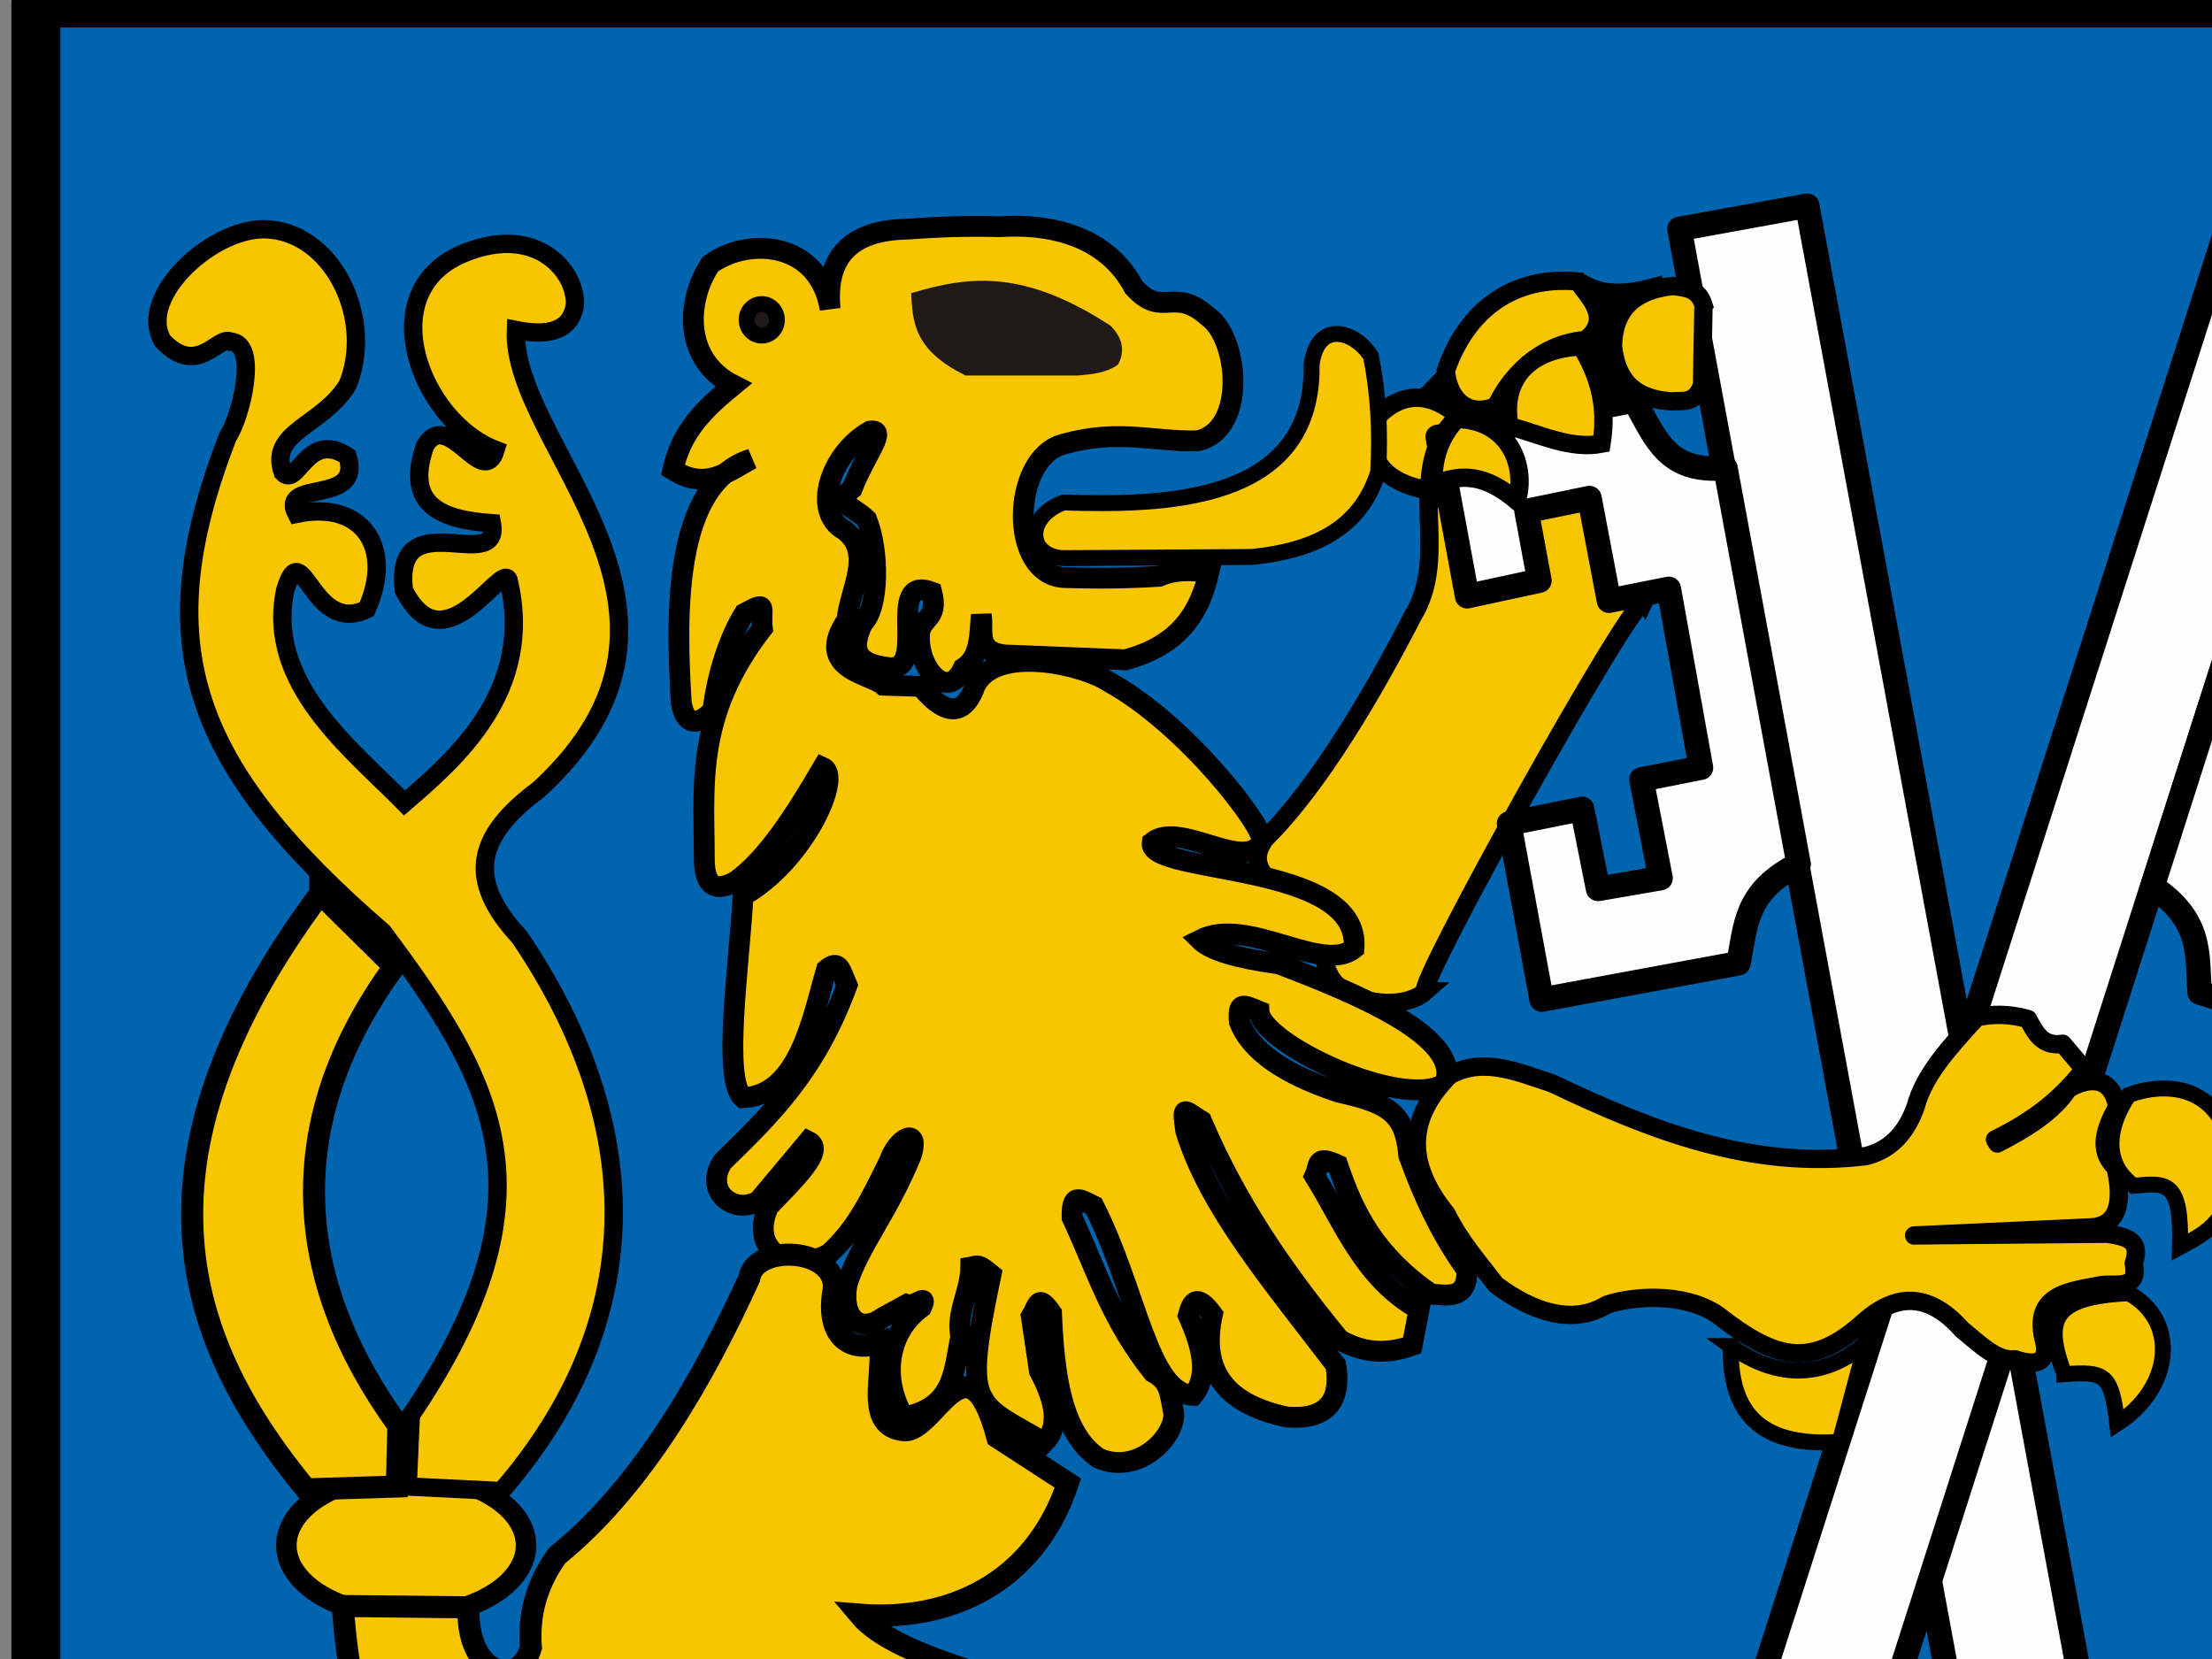
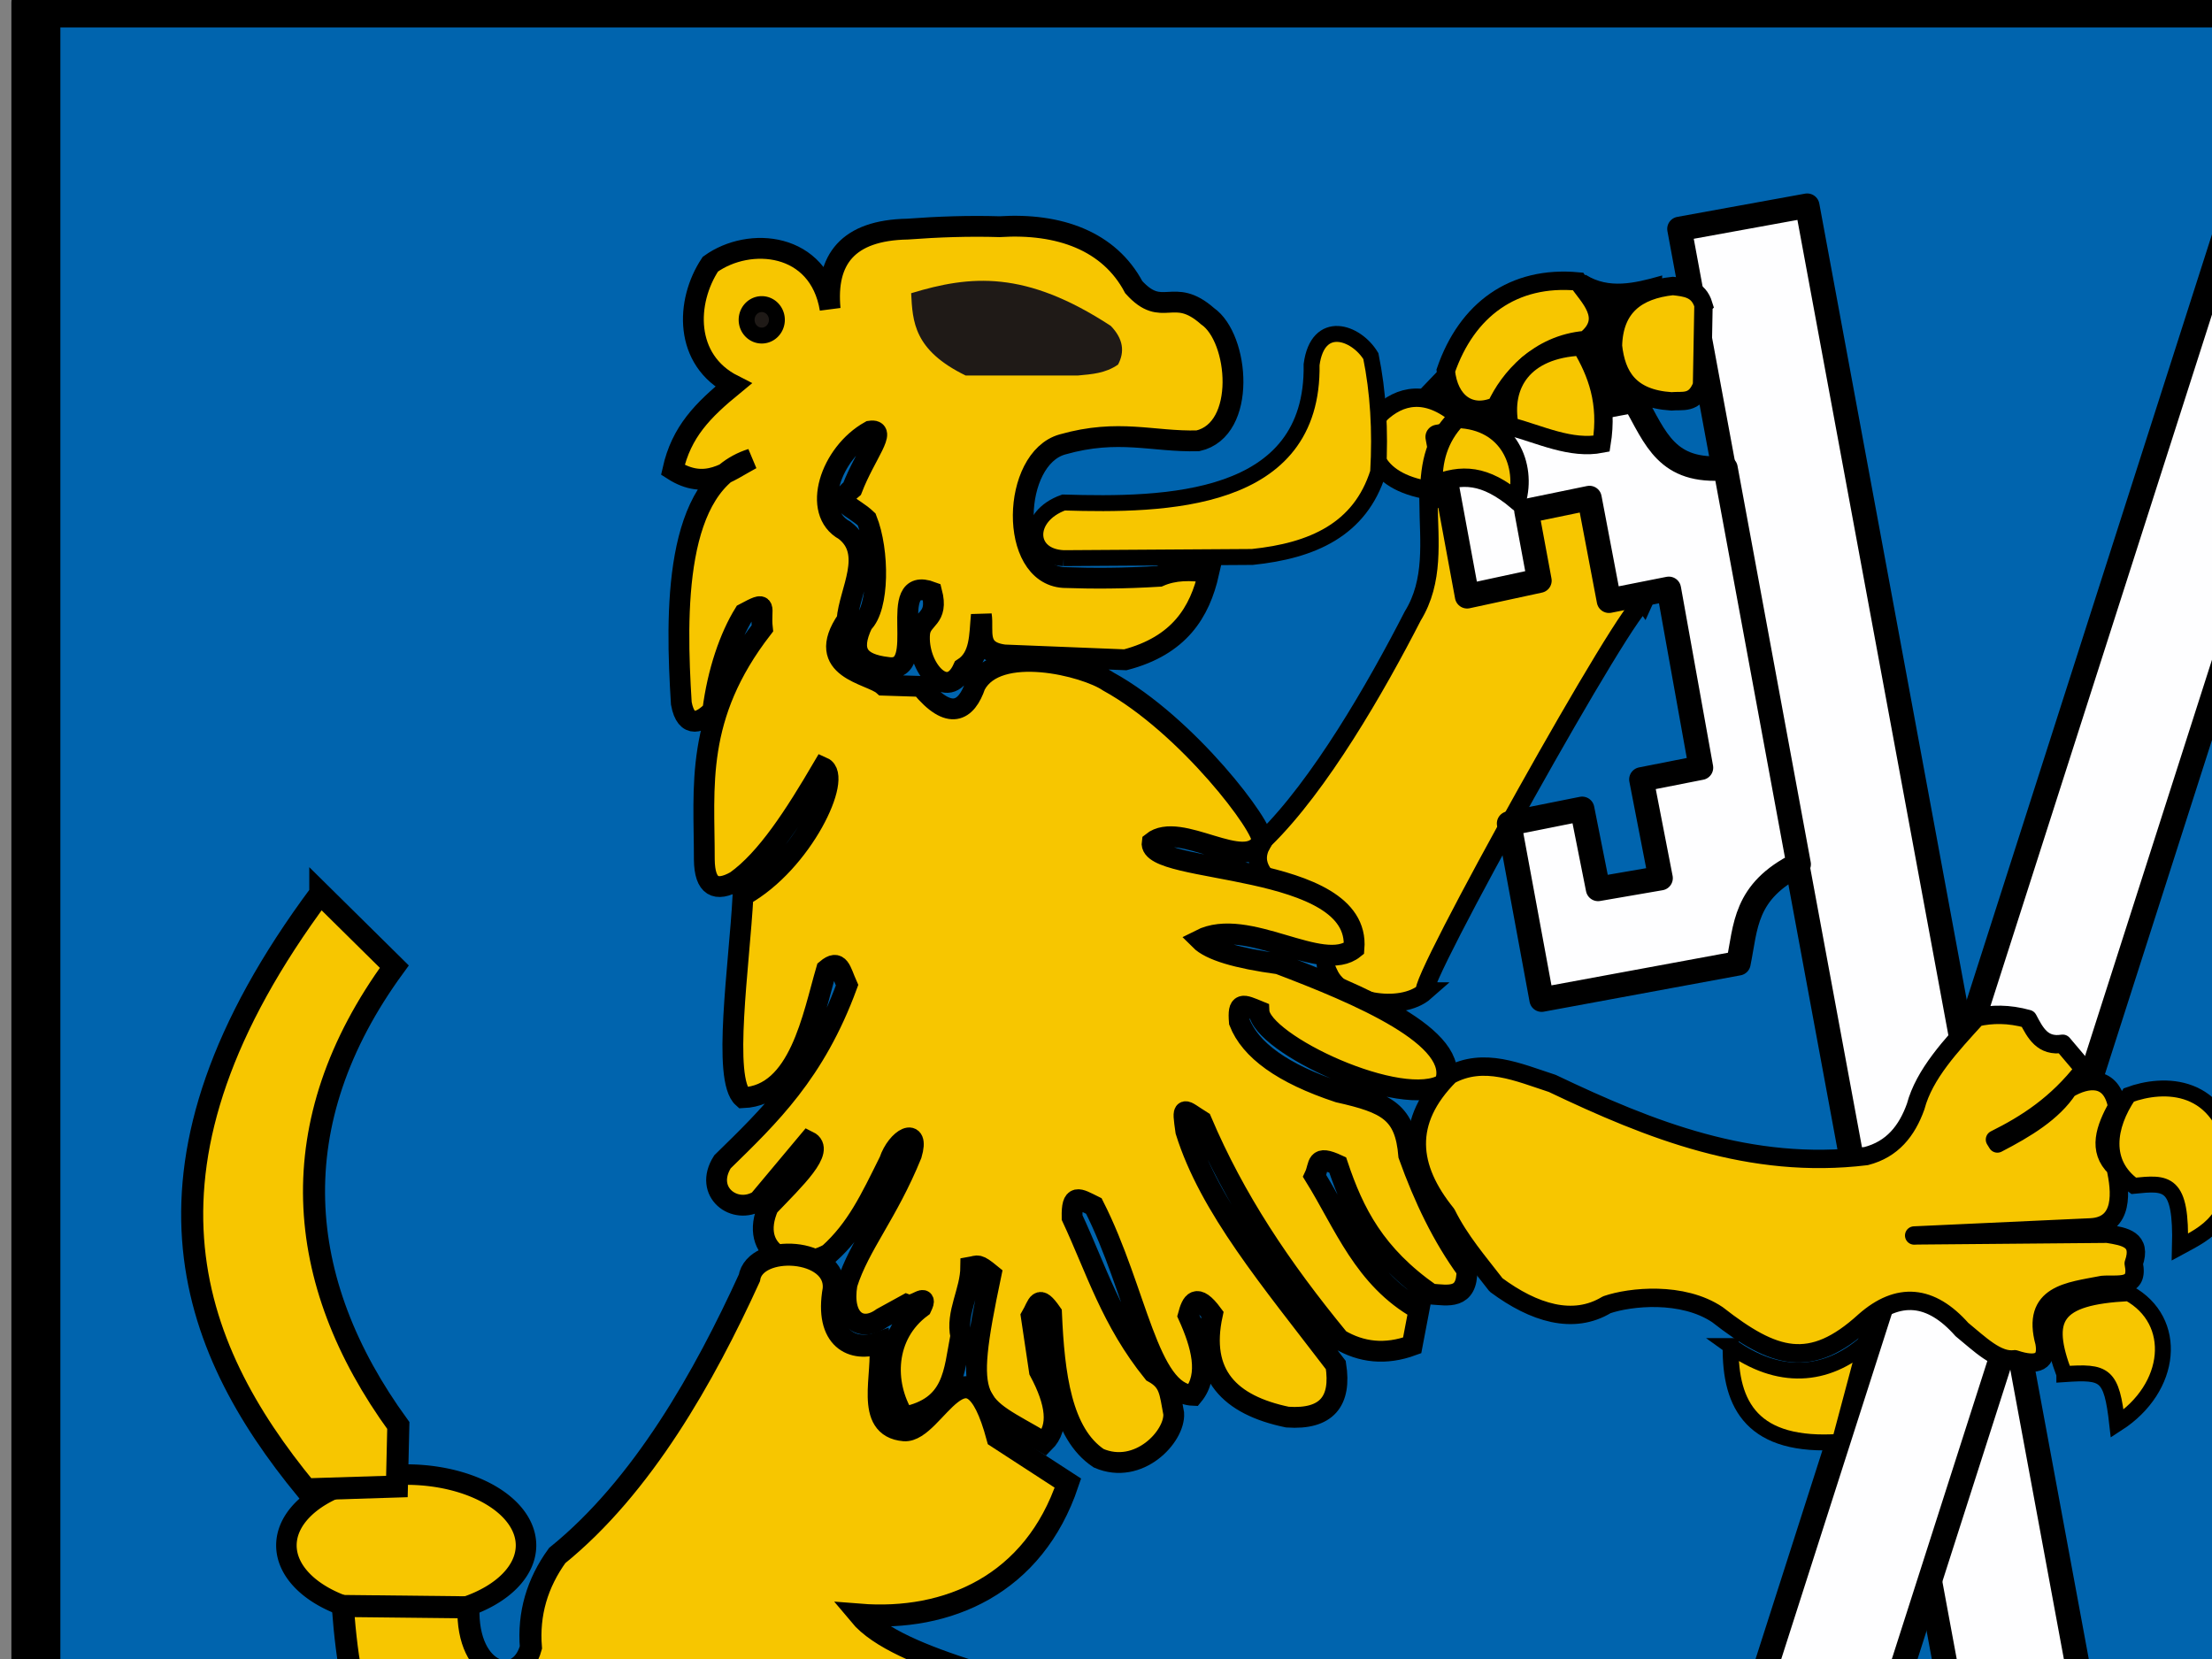
<svg xmlns="http://www.w3.org/2000/svg" width="640" height="480">
  <rect width="100%" height="100%" fill="#808080" stroke="none" />
  <g>
    <title>Layer 1</title>
    <g id="g2308">
      <path fill="#0064ae" fill-rule="nonzero" stroke="#000000" stroke-width="14.173" stroke-linecap="round" stroke-linejoin="round" stroke-miterlimit="4" stroke-dashoffset="0" d="m10.38,0.875l0,561.531c-1.547,11.914 -2.344,24.025 -2.344,36.281c0,183.439 177.849,332.312 396.969,332.312c213.015,0 387,-140.693 396.531,-317.062l0.438,0l0,-613.062l-791.594,0z" id="rect2469" />
      <path fill="#f7c600" fill-rule="nonzero" stroke="#000000" stroke-width="5.934" stroke-linecap="round" stroke-linejoin="round" stroke-miterlimit="4" stroke-dashoffset="0" d="m152.194,447.125a34.664,20.486 0 1 1-69.329,0a34.664,20.486 0 1 169.329,0z" id="path2482" />
      <path fill="#000000" fill-rule="evenodd" stroke="#000000" stroke-width="1px" d="m458.747,80.063c6.72,4.095 14.162,2.42 21.659,0.297l-0.89,36.791c-24.582,3.781 -47.864,14.063 -75.362,3.264l27.89,-29.077l26.703,-11.275z" id="path2554" />
      <path fill="#f7c600" fill-rule="evenodd" stroke="#000000" stroke-width="5.315" stroke-miterlimit="4" d="m413.301,145.399c0.166,11.233 1.707,22.695 -4.563,32.855c-10.631,20.742 -26.943,49.029 -42.818,64.553c-9.272,12.967 16.186,19.32 22.306,23.476c6.407,13.267 -8.227,6.795 -3.76,15.414c3.618,8.376 20.876,11.396 27.923,5.163c-3.706,-0.01 60.404,-115.116 62.973,-112.255c6.675,-14.68 13.82,-29.509 -3.651,-36.506c-9.684,1.421 -49.589,1.848 -58.409,7.301z" id="path2534" />
      <path fill="#f7c600" fill-rule="evenodd" stroke="#000000" stroke-width="5.315" stroke-miterlimit="4" d="m421.97,120.349c-5.825,5.818 -8.136,11.32 -8.45,21.547c-16.471,-2.658 -19.088,-13.185 -14.365,-21.969c5.842,-5.642 13.603,-7.413 22.814,0.422z" id="path2536" />
      <path fill="#f7c600" fill-rule="evenodd" stroke="#000000" stroke-width="5.315" stroke-miterlimit="4" d="m432.904,117.469c-7.614,3.326 -13.714,-1.187 -14.589,-10.217c6.086,-17.636 19.531,-27.567 38.248,-25.823c2.679,4.224 10.216,10.58 2.164,16.951c-13.661,1.126 -22.236,11.247 -25.823,19.089z" id="path2544" />
      <path fill="#f7c600" fill-rule="evenodd" stroke="#000000" stroke-width="6.024" stroke-miterlimit="4" d="m365.135,243.399c0.97,-3.706 -21.606,-33.646 -44.453,-46.203c-6.546,-4.484 -32.114,-11.009 -38.503,1.05c-2.557,7.514 -7.405,10.487 -15.751,0.35l-10.851,-0.35c-3.697,-3.312 -20.284,-4.631 -10.501,-18.901c0.612,-8.247 7.891,-19.328 -0.7,-25.902c-9.738,-5.3 -4.113,-22.331 7.351,-28.702c5.243,-0.784 -1.34,6.73 -5.169,16.631c-5.316,4.367 0.038,4.926 4.204,8.918c3.655,9.135 3.602,25.553 -1.136,30.025c-4.07,8.419 -0.973,11.821 7.089,12.775c12.526,2.022 -1.055,-27.059 12.865,-21.795c2.068,7.902 -2.968,7.3 -3.5,11.901c-0.895,9.917 8.097,20.157 12.601,10.151c5.08,-3.264 4.691,-9.604 5.25,-15.401c0.713,4.519 -1.832,10.486 6.651,11.551l35.003,1.4c15.586,-4.095 21.563,-13.68 24.152,-25.202c-5.204,-0.91 -10.079,-0.834 -14.351,1.05c-10.263,0.639 -19.25,0.641 -27.652,0.35c-15.977,-1.014 -15.031,-34.387 -0.35,-38.503c16.277,-4.63 26.135,-0.7 39.203,-1.05c14.199,-3.211 11.941,-29.742 2.8,-36.053c-10.009,-8.833 -12.956,0.9 -21.351,-8.401c-7.111,-13.392 -21.582,-18.598 -38.853,-17.501c-8.867,-0.272 -17.735,0.041 -26.602,0.7c-17.305,0.322 -23.753,8.787 -22.402,23.102c-3.193,-19.319 -23.337,-21.094 -34.652,-12.951c-7.196,10.837 -7.67,27.757 6.651,35.003c-8.898,7.302 -15.019,13.467 -17.501,24.502c9.544,6.136 15.879,0.506 22.752,-3.15c-22.557,7.092 -21.952,44.486 -20.301,70.705c1.41,7.64 5.85,5.501 9.101,2.1c1.436,-11.296 4.939,-21.341 9.104,-28.088c7.191,-3.845 4.548,-1.966 5.247,4.287c-19.742,25.499 -16.766,45.835 -16.801,66.855c0.083,8.001 3.421,9.493 9.101,6.3c8.976,-6.369 17.147,-19.166 25.202,-32.902c5.794,2.58 -5.816,27.528 -23.102,37.103c-1.089,20.276 -6.042,53.157 0,58.454c16.302,-0.695 20.198,-23.632 24.152,-37.103c3.729,-3.132 4.06,0.328 5.95,4.55c-9.308,25.37 -22.458,37.807 -36.053,51.104c-5.518,8.735 3.586,15.538 10.501,11.201l14.351,-17.151c5.059,2.482 -4.025,11.026 -11.551,18.901c-5.97,13.499 7.19,19.433 17.501,13.651c7.989,-7.198 11.917,-15.592 17.505,-26.859c2.197,-6.581 8.847,-10.145 6.385,-1.843c-6.95,17.086 -15.089,26.227 -18.639,37.453c-1.755,10.332 4.037,14.225 10.151,9.801l7,-3.85c2.312,0.951 6.501,-3.717 4.376,0.783c-10.718,7.949 -11.115,21.959 -5.076,31.77c14.609,-2.903 14.415,-13.132 16.451,-23.452c-1.464,-6.65 2.821,-12.863 2.89,-19.951c2.146,-0.376 1.913,-1.128 5.861,2.1c-8.259,39.253 -4.922,36.7 15.401,48.654c4.464,-4.418 3.464,-11.569 -1.4,-20.652l-2.36,-15.839c2.07,-3.533 1.967,-6.547 5.861,-0.962c0.764,17.777 2.877,34.824 13.651,42.003c11.537,4.989 22.123,-6.274 21.702,-12.951c-1.196,-6.272 -1.132,-9.252 -5.95,-11.901c-12.088,-14.934 -16.48,-29.869 -23.452,-44.803c-0.128,-7.022 1.806,-5.542 6.299,-3.324c12.484,24.619 15.636,54.258 28.704,54.778c4.864,-5.894 2.418,-14.656 -1.4,-23.102c1.007,-3.765 2.322,-6.682 7.001,-0.35c-3.813,17.449 5.005,26.286 21.701,29.752c11.439,0.788 15.626,-4.641 14.001,-15.051c-19.026,-24.908 -36.507,-45.565 -43.401,-67.643c-1.106,-7.78 -0.842,-6.328 4.547,-2.974c9.642,22.675 22.774,42.373 39.88,63.182c6.38,3.784 13.365,4.548 21.065,1.733l1.98,-10.395c-15.939,-8.955 -21.606,-24.757 -30.196,-38.611c1.526,-3.249 0.124,-6.216 6.663,-3.198c4.651,13.872 10.778,26.053 26.997,37.354c4.99,0.359 10.503,1.632 10.395,-6.93c-7.034,-9.631 -12.433,-20.898 -16.83,-33.166c-1.043,-12.543 -6.233,-15.16 -20.295,-18.315c-16.354,-5.408 -25.555,-12.247 -28.711,-20.295c-0.492,-5.936 0.904,-5.098 5.673,-3.141c0.433,9.358 41.599,28.768 53.728,20.962c5.36,-13.287 -25.431,-26.067 -48.016,-34.651c-12.21,-1.65 -19.8,-3.96 -22.771,-6.93c13.733,-6.995 35.282,9.984 44.551,2.475c2.119,-25.343 -59.876,-21.25 -58.411,-30.691c8.038,-6.513 27.172,9.154 31.8,-0.325z" id="path2500" />
-       <path fill="#f7c600" fill-rule="evenodd" stroke="#000000" stroke-width="5.315" stroke-miterlimit="4" d="m117.935,430.083l0.937,-20.609c43.59,-64.397 23.425,-97.433 -8.02,-139.755c-55.865,-48.338 -68.246,-83.27 -44.964,-143.323c3.957,-6.001 9.046,-27.149 0.809,-27.549c-3.655,-1.889 -9.524,10.339 -19.544,-0.106c-7.915,-12.976 15.25,-33.918 30.913,-32.339c18.811,1.66 30.176,26.419 22.482,45.007c-7.422,12.006 -22.841,13.411 -18.735,25.292c4.326,4.711 6.984,-12.459 18.735,-4.684c4.624,14.484 -20.1,6.441 -14.775,16.649c19.077,-4.026 28.325,9.792 20.332,27.592c-15.996,7.765 -18.556,-22.415 -23.589,-5.493c-5.679,27.016 19.213,45.955 34.511,61.549c14.917,-12.859 37.79,-32.473 30.082,-64.593c-2.123,-4.986 -18.747,25.938 -30.253,3.044c-3.038,-26.105 28.198,-3.985 25.463,-19.374c-14.415,-1.005 -25.373,-5.048 -19.331,-22.397c6.533,-11.246 16.859,12.86 20.396,1.192c-21.86,-8.409 -36.197,-46.303 -8.771,-57.078c20.776,-8.323 32.137,5.569 31.722,14.988c-1.129,8.427 -9.062,9.03 -17.074,7.388c-1.422,33.584 63.183,81.061 6.557,133.019c-18.078,13.388 -21.001,25.985 -5.514,42.601c37.809,55.822 36.504,112.129 -5.263,160.326l-27.103,-1.347z" id="path2474" />
      <path fill="#f7c600" fill-rule="evenodd" stroke="#000000" stroke-width="6.378" stroke-miterlimit="4" d="m92.672,258.53l21.416,21.148c-32.976,45.132 -29.273,90.914 1.158,132.766l-0.41,17.649l-26.268,0.821c-34.244,-41.664 -54.351,-93.957 4.104,-172.383z" id="path2476" />
      <g id="g2495">
        <path fill="#f7c600" fill-rule="evenodd" stroke="#000000" stroke-width="4.606" stroke-miterlimit="4" id="path2489" d="m307.73,161.493c-10.734,-0.467 -11.084,-12.134 0,-16.101c29.172,0.869 72.429,0.289 71.755,-39.903c1.778,-13.292 12.843,-9.538 17.151,-2.45c2.094,10.272 2.807,21.464 2.1,33.602c-5.228,16.667 -19.093,22.704 -36.403,24.502l-54.604,0.35z" />
        <path fill="#1f1a17" fill-rule="evenodd" stroke-width="1px" id="path2491" d="m263.627,84.837c0.418,8.236 0.763,16.476 15.751,23.802l32.552,0c3.919,-0.375 7.872,-0.588 11.551,-3.15c1.991,-3.734 1.508,-7.467 -2.1,-11.201c-24.79,-16.203 -40.593,-14.663 -57.754,-9.451z" />
        <path fill="#1f1a17" fill-rule="nonzero" stroke="#000000" stroke-width="4.606" stroke-linecap="round" stroke-linejoin="round" stroke-miterlimit="4" stroke-dashoffset="0" d="m224.774,92.538a4.375,4.55 0 1 1-8.751,0a4.375,4.55 0 1 18.751,0z" id="path2493" />
      </g>
      <path fill="#ffffff" fill-rule="nonzero" stroke="#000000" stroke-width="7.087" stroke-linecap="round" stroke-linejoin="round" stroke-miterlimit="4" stroke-dashoffset="0" d="m605.01,594.083l-70.219,95l94.969,70.25l70.25,-95l-95,-70.25zm9.094,42.719c8.44,-0.216 16.063,5.812 17.656,14.438c0.376,2.036 0.401,4.067 0.094,6c1.698,-0.98 3.555,-1.717 5.594,-2.094c9.543,-1.763 18.719,4.529 20.469,14c1.75,9.471 -4.582,18.549 -14.125,20.312c-2.05,0.379 -4.086,0.376 -6.031,0.062c0.988,1.705 1.715,3.606 2.094,5.656c1.763,9.543 -4.466,18.688 -13.938,20.438c-9.471,1.75 -18.612,-4.551 -20.375,-14.094c-0.377,-2.039 -0.371,-4.064 -0.062,-6c-1.696,0.978 -3.589,1.686 -5.625,2.062c-9.543,1.763 -18.719,-4.466 -20.469,-13.938c-1.75,-9.471 4.582,-18.612 14.125,-20.375c2.039,-0.377 4.064,-0.371 6,-0.062c-0.98,-1.698 -1.717,-3.586 -2.094,-5.625c-1.763,-9.543 4.529,-18.719 14,-20.469c0.185,-0.034 0.346,-0.066 0.531,-0.094c0.724,-0.11 1.441,-0.2 2.156,-0.219z" id="rect2334" />
      <g fill="#fefeff" stroke-width="7.087" stroke-miterlimit="4" id="g2338">
        <rect fill="#fefeff" fill-rule="nonzero" stroke="#000000" stroke-width="7.087" stroke-linecap="round" stroke-linejoin="round" stroke-miterlimit="4" stroke-dashoffset="0" id="rect2340" width="37.565" height="535.298" x="1680.868" y="-100.178" transform="matrix(-0.984,0.179,0.182,0.983,2195.097,-142.886) " />
        <path fill="#fefeff" fill-rule="nonzero" stroke="#000000" stroke-width="7.087" stroke-linecap="round" stroke-linejoin="round" stroke-miterlimit="4" stroke-dashoffset="0" id="path2342" d="m573.647,606.75a31.123,17.919 0 1 162.245,-8.9a31.123,17.919 0 1 1-62.245,8.9z" />
        <path fill="#fefeff" fill-rule="nonzero" stroke="#000000" stroke-width="7.087" stroke-linecap="round" stroke-linejoin="round" stroke-miterlimit="4" stroke-dashoffset="0" d="m599.452,755.863a31.123,17.919 0 1 162.245,-8.9a31.123,17.919 0 1 1-62.245,8.9z" id="path2344" />
        <g fill="#fefeff" stroke-width="7.087" stroke-miterlimit="4" id="g2346">
          <path fill="#fefeff" fill-rule="nonzero" stroke="#000000" stroke-width="7.087" stroke-linecap="round" stroke-linejoin="round" stroke-miterlimit="4" stroke-dashoffset="0" id="path2348" d="m538.665,658.637a4.45,2.562 0 1 18.9,62.245a4.45,2.562 0 1 1-8.9,-62.245z" />
          <path fill="#fefeff" fill-rule="nonzero" stroke="#000000" stroke-width="7.087" stroke-linecap="round" stroke-linejoin="round" stroke-miterlimit="4" stroke-dashoffset="0" d="m687.779,632.832a4.45,2.562 0 1 18.9,62.245a4.45,2.562 0 1 1-8.9,-62.245z" id="path2350" />
        </g>
      </g>
      <path fill="#fefeff" fill-rule="nonzero" stroke="#000000" stroke-width="7.087" stroke-linecap="round" stroke-linejoin="round" stroke-miterlimit="4" stroke-dashoffset="0" id="path2354" d="m499.233,135.44c-17.01,1.408 -20.122,-8.471 -26.334,-19.541l-56.932,10.518l8.517,46.099l20.918,-4.522l-3.736,-20.145l18.214,-3.753l5.648,29.712l17.315,-3.432l9.297,51.739l-17.232,3.397l5.547,28.559l-18.084,3.117l-4.61,-23.16l-21.132,4.23l9.416,50.964l56.931,-10.518c2.182,-10.591 1.632,-20.782 17.432,-28.644l-21.177,-114.62z" />
      <path fill="#ffffff" fill-rule="nonzero" stroke="#000000" stroke-width="7.087" stroke-linecap="round" stroke-linejoin="round" stroke-miterlimit="4" stroke-dashoffset="0" d="m495.385,587.146l-103.094,57.656l57.656,103.125l103.094,-57.688l-57.656,-103.094zm-17.812,41.031c1.813,-0.082 3.668,0.135 5.5,0.656c0.18,0.051 0.352,0.099 0.531,0.156c9.174,2.932 14.236,12.85 11.281,22.094c-0.631,1.975 -1.595,3.752 -2.781,5.312c1.959,-0.062 3.962,0.181 5.938,0.812c9.244,2.954 14.37,12.826 11.438,22c-2.932,9.174 -12.819,14.204 -22.062,11.25c-1.972,-0.63 -3.754,-1.566 -5.312,-2.75c0.062,1.959 -0.181,3.962 -0.812,5.938c-2.954,9.244 -12.826,14.338 -22,11.406c-9.174,-2.932 -14.204,-12.787 -11.25,-22.031c0.635,-1.986 1.585,-3.777 2.781,-5.344c-1.97,0.066 -3.983,-0.178 -5.969,-0.812c-9.244,-2.954 -14.37,-12.794 -11.438,-21.969c2.932,-9.174 12.819,-14.236 22.062,-11.281c1.975,0.631 3.752,1.595 5.312,2.781c-0.061,-1.956 0.214,-3.965 0.844,-5.938c2.308,-7.222 8.824,-11.96 15.938,-12.281z" id="rect2261" />
      <g fill="#fefeff" stroke-width="7.087" stroke-miterlimit="4" id="g2253">
        <rect fill="#fefeff" fill-rule="nonzero" stroke="#000000" stroke-width="7.087" stroke-linecap="round" stroke-linejoin="round" stroke-miterlimit="4" stroke-dashoffset="0" transform="matrix(0.953,0.302,-0.305,0.952,633.816,-241.891) " y="292.13" x="103.947" height="535.298" width="37.565" id="rect1364" />
        <path fill="#fefeff" fill-rule="nonzero" stroke="#000000" stroke-width="7.087" stroke-linecap="round" stroke-linejoin="round" stroke-miterlimit="4" stroke-dashoffset="0" d="m524.892,603.658a30.311,17.452 0 1 1-60.622,-16.691a30.311,17.452 0 1 160.622,16.691z" id="path1366" />
        <path fill="#fefeff" fill-rule="nonzero" stroke="#000000" stroke-width="7.087" stroke-linecap="round" stroke-linejoin="round" stroke-miterlimit="4" stroke-dashoffset="0" id="path1368" d="m480.458,748.317a30.311,17.452 0 1 1-60.622,-16.691a30.311,17.452 0 1 160.622,16.691z" />
        <g fill="#fefeff" stroke-width="7.087" stroke-miterlimit="4" id="g1376">
          <path fill="#fefeff" fill-rule="nonzero" stroke="#000000" stroke-width="7.087" stroke-linecap="round" stroke-linejoin="round" stroke-miterlimit="4" stroke-dashoffset="0" d="m553.039,659.548a8.346,4.805 0 1 1-16.691,60.622a8.346,4.805 0 1 116.691,-60.622z" id="path1372" />
          <path fill="#fefeff" fill-rule="nonzero" stroke="#000000" stroke-width="7.087" stroke-linecap="round" stroke-linejoin="round" stroke-miterlimit="4" stroke-dashoffset="0" id="path1374" d="m408.38,615.114a8.346,4.805 0 1 1-16.691,60.622a8.346,4.805 0 1 116.691,-60.622z" />
        </g>
      </g>
-       <path fill="#fefeff" fill-rule="nonzero" stroke="#000000" stroke-width="7.087" stroke-linecap="round" stroke-linejoin="round" stroke-miterlimit="4" stroke-dashoffset="0" d="m658.245,145.523c16.696,3.545 21.031,-5.861 28.591,-16.058l55.147,17.625l-14.272,44.654l-20.179,-7.128l6.25,-19.512l-17.594,-6.023l-9.356,28.76l-16.743,-5.591l-15.758,50.15l16.665,5.547l-9.11,27.63l17.546,5.376l7.499,-22.392l20.428,6.865l-15.778,49.366l-55.147,-17.625c-0.827,-10.782 1.006,-20.822 -13.674,-30.616l35.485,-111.027z" id="rect2304" />
      <path fill="#f7c600" fill-rule="evenodd" stroke="#000000" stroke-width="5.315" stroke-miterlimit="4" d="m414.788,140.206c-0.313,-6.625 1.44,-13.513 6.76,-19.012c15.243,0.415 20.21,13.74 17.322,23.711c-9.323,-7.747 -15.859,-7.951 -24.082,-4.699z" id="path2540" />
      <path fill="#f7c600" fill-rule="evenodd" stroke="#000000" stroke-width="5.315" stroke-miterlimit="4" d="m457.51,100.243c-16.734,0.76 -23.115,11.071 -20.753,23.064c8.872,2.383 17.744,6.809 26.617,5.07c1.929,-11.895 -1.354,-20.531 -5.864,-28.134z" id="path2542" />
      <path fill="#f7c600" fill-rule="evenodd" stroke="#000000" stroke-width="5.315" stroke-miterlimit="4" d="m492.871,88.24l-0.422,23.237c-2.142,5.624 -5.671,4.318 -8.872,4.647c-12.152,-0.788 -15.949,-7.425 -16.899,-16.055c0.298,-11.25 6.898,-16.198 17.322,-17.322c3.66,0.425 7.403,0.685 8.872,5.492z" id="path2538" />
      <g id="g2230">
        <path fill="#f7c600" fill-rule="evenodd" stroke="#000000" stroke-width="5.315" stroke-linejoin="round" stroke-miterlimit="4" id="path1349" d="m567.643,384.677c-8.983,-10.148 -18.418,-11.032 -28.199,-2.39c-15.587,14.196 -26.121,10.915 -42.537,-1.912c-10.115,-6.777 -25.241,-5.208 -32.022,-2.868c-9.69,5.884 -21.058,2.394 -32.022,-5.735c-5.056,-6.574 -10.481,-12.779 -14.338,-20.552c-10.832,-13.383 -12.397,-26.765 0.956,-40.148c9.878,-5.357 19.755,-0.81 29.633,2.39c28.403,13.545 57.381,25.075 90.81,21.03c7.601,-1.958 11.822,-7.296 14.338,-14.338c2.518,-9.447 10.213,-17.6 17.684,-25.809c4.369,-0.981 9.176,-1.084 14.816,0.478c2.116,4.029 4.193,8.111 10.037,7.169l6.213,7.336c-7.914,10.24 -16.749,15.875 -25.809,20.385l0.7,1.134c8.206,-4.248 16.092,-8.997 20.507,-15.772c5.456,-3.265 12.454,-4.154 14.161,5.08c-3.481,6.369 -5.803,12.573 -0.478,17.684c1.526,6.725 2.541,16.826 -7.214,17.284l-51.052,2.345l0.911,-0.034l54.964,-0.478c5.007,0.819 10.096,1.571 7.647,8.603c1.572,7.59 -4.656,5.819 -9.081,6.213c-9.626,1.895 -20.638,2.529 -16.728,16.728c0.956,5.417 -1.912,7.01 -8.603,4.779c-5.098,0.711 -10.196,-4.457 -15.294,-8.603z" />
        <path fill="#f7c600" fill-rule="evenodd" stroke="#000000" stroke-width="4.606" stroke-miterlimit="4" id="path2224" d="m500.731,389.456c-0.243,17.309 6.422,29.437 31.544,27.721l7.647,-28.677c-11.574,10.178 -25.394,10.916 -39.192,0.956z" />
        <path fill="#f7c600" fill-rule="evenodd" stroke="#000000" stroke-width="4.606" stroke-miterlimit="4" id="path2226" d="m597.276,397.581c-6.117,-16.194 -3.07,-22.337 18.64,-23.419c14.511,7.966 12.722,27.402 -3.346,37.758c-1.63,-14.442 -3.499,-15.143 -15.294,-14.338z" />
        <path fill="#f7c600" fill-rule="evenodd" stroke="#000000" stroke-width="4.606" stroke-miterlimit="4" id="path2228" d="m617.35,343.095c-9.061,-6.535 -7.615,-17.211 -1.434,-26.287c9.974,-3.672 26.976,-4.042 30.589,18.64c-0.188,17.737 -8.156,21.212 -15.772,25.331c0.51,-19.183 -3.823,-18.64 -13.383,-17.684z" />
      </g>
      <g id="g2270">
        <path fill="#f7c600" fill-rule="evenodd" stroke="#000000" stroke-width="6.378" stroke-miterlimit="4" id="path2236" d="m92.404,592.219c5.741,4.931 46.856,4.97 59.301,-19.542l-1.677,-57.195c-43.696,-1.375 -48.124,-16.651 -50.88,-50.823l36.399,0.392c-0.639,19.84 14.76,23.753 18.059,11.63c-0.79,-9.777 1.833,-18.624 7.604,-26.613c24.775,-20.038 42.661,-51.956 55.593,-80.284c1.659,-10.111 25.438,-8.791 24.413,3.216c-2.586,14.494 5.555,18.336 13.349,15.458c1.418,9.027 -4.617,24.358 7.039,25.349c8.76,0.716 18.435,-29.67 26.967,2.044l20.407,13.26c-9.871,29.446 -34.819,40.106 -60.326,38.065c11.395,13.705 50.724,20.426 76.987,30.415c32.892,11.161 65.84,22.299 76.036,42.77c14.415,5.94 27.612,-2.128 40.869,-9.505c14.37,21.284 -1.3,37.666 -25.662,32.427c15.7,5.748 41.168,-7.18 44.671,4.64c1.437,17.944 -6.252,28.79 -20.91,34.216c-9.433,-4.507 -17.664,-10.216 -24.712,-17.108c2.725,9.307 22.937,11.659 18.059,25.662c-4.539,10.604 -37.638,8.587 -38.969,-3.802c0.079,-9.505 2.184,-27.113 -0.95,-23.761c-1.237,2.784 -2.398,29.644 -6.653,47.523c-8.986,23.897 -3.851,43.212 7.604,57.027c17.679,17.257 38.582,32.943 65.581,44.671c9.307,5.363 30.875,10.694 23.761,21.86c-7.374,2.239 -13.937,6.237 -14.257,23.761c-6.232,4.441 -9.674,0.508 -12.356,-5.703c-10.544,-10.957 -27.395,-35.054 -31.365,-32.315c0.281,7.862 15.152,19.893 22.979,29.911c4.401,8.416 -29.013,-2.096 -32.483,17.611c-19.493,-3.866 -16.814,-17.964 -15.207,-25.662c1.796,-11.028 -0.397,-20.347 -6.949,-27.797c-0.737,-6.391 -0.878,-13.139 -4.456,-17.825c-15.26,5.289 9.348,14.276 -5.703,19.009c-8.733,0.544 -5.426,-5.837 -29.464,-2.851c1.11,-28.774 -10.365,-34.534 -27.563,-38.018l-22.811,0.95c11.687,-15.923 -9.728,-16.57 0,-35.167c15.534,-10.769 13.98,-26.934 10.455,-43.721c-0.206,-53.437 -20.523,-68.479 -42.77,-79.838c-9.58,-5.571 -16.888,-10.247 -30.406,-8.927l3.793,25.085c2.641,7.562 1.469,14.361 -0.951,20.91c-4.544,5.068 -5.768,10.903 2.851,19.009c13.209,10.821 19.198,25.251 26.613,38.969c0.772,15.203 -6.853,15.291 -16.158,12.356c-8.261,-10.843 -6.104,-15.732 -7.957,-22.914c-3.953,-2.432 -6.967,-2.986 -6.875,2.673l18.332,36.664c1.549,10.561 -2.695,13.881 -13.367,9.166l-13.367,-16.805l8.784,15.277c-3.678,5.473 -7.907,5.984 -12.603,2.292c-7.876,-12.941 -8.586,-28.749 -11.84,-43.539c-7.1,2.227 1.507,26.134 3.819,39.338c-2.652,2.878 -2.793,9.943 -11.076,3.437l-12.985,-20.624c-13.88,11.73 -7.851,32.649 4.583,56.524c5.583,9.318 11.773,16.813 18.795,21.813c8.972,4.08 18.424,6.241 30.247,-1.08c5.752,-7.94 15.166,-10.289 22.685,-11.231c2.105,0.14 7.876,-0.298 7.022,8.53c-1.579,5.767 -1.988,11.702 -1.08,17.824c2.81,14.77 -13.065,12.112 -21.065,12.423c-8.229,0.374 -18.087,-1.083 -23.765,2.16c-6.841,8.187 -10.774,-1.552 -15.663,-5.401c-1.096,1.857 -3.316,1.253 5.387,10.543c4.053,2.497 4.148,6.624 2.175,11.602c-5.562,3.505 -12.305,6.101 -13.503,12.963c-4.039,4.921 -10.548,4.634 -14.043,0c1.905,-9.44 -0.971,-16.967 -9.722,-22.145c-24.569,-13.805 -15.337,-21.386 -17.824,-36.188c-0.843,8.311 1.506,21.184 -8.642,16.204c-11.413,-8.852 -21.423,-19.307 -27.884,-33.818c-3.133,-11.042 -9.208,-16.199 -18.026,-15.872c-10.063,-1.097 -8.194,-5.702 -6.481,-10.262l9.225,-8.404l-1.384,-1.942l-10.542,7.646c-6.771,5.733 -16.12,-2.451 -9.722,-11.883c3.176,-4.231 7.312,-11.152 10.137,-14.425c1.419,-1.644 -0.927,-1.875 -0.645,-3.946l-13.258,17.795c-13.445,6.33 -23.069,-9.903 -15.706,-19.113c5.661,-2.555 11.781,-1.823 16.772,-8.397c-30.259,-4.276 -44.466,-11.196 -42.129,-34.568c6.844,-13.483 19.488,-7.72 25.926,0c-2.289,-4.707 -5.263,-9.071 -4.861,-15.123c3.84,-0.925 13.206,-2.696 16.376,1.064z" />
        <path fill="none" fill-opacity="0.75" fill-rule="evenodd" stroke="#000000" stroke-width="6.732" stroke-linecap="round" stroke-miterlimit="4" id="path2240" d="m340.332,620.283c2.292,6.213 -8.335,17.049 -6.111,29.408c-0.047,6.389 0.319,12.571 2.292,17.95l23.297,20.242" />
        <path fill="none" fill-opacity="0.75" fill-rule="evenodd" stroke="#000000" stroke-width="5.315" stroke-linecap="round" stroke-miterlimit="4" id="path2242" d="m144.623,603.037c-12.589,3.713 -22.812,9.117 -25.385,19.984c2.706,7.738 6.189,14.893 14.583,18.364" />
-         <path fill="none" fill-opacity="0.75" fill-rule="evenodd" stroke="#000000" stroke-width="6.024" stroke-linecap="round" stroke-miterlimit="4" id="path2244" d="m134.36,659.75l4.321,21.065" />
        <path fill="#f5c400" fill-rule="evenodd" stroke="#000000" stroke-width="4.606" stroke-miterlimit="4" id="path2246" d="m146.939,733.86c10.262,9.369 20.36,17.872 31.089,24.909c2.126,15.244 -2.883,21.013 -11.237,19.29c-17.008,-4.455 -27.517,-20.997 -30.34,-33.149c-0.661,-6.546 3.985,-14.108 10.488,-11.05z" />
        <path fill="#f7c600" fill-rule="evenodd" stroke="#000000" stroke-width="4.252" stroke-miterlimit="4" id="path2248" d="m230.182,775.776c-10.288,1.905 -11.482,7.907 -14.832,15.362c7.919,4.319 16.188,4.151 14.832,19.07c25.768,2.127 27.007,-31.572 0,-34.431z" />
        <path fill="#f7c600" fill-rule="evenodd" stroke="#000000" stroke-width="5.315" stroke-miterlimit="4" id="path2250" d="m230.463,769.332c12.466,2.995 24.745,17.879 26.132,33.432l22.676,0l0.236,-23.149c0.748,-8.714 7.476,-9.454 11.574,-13.7c1.787,-4.184 -6.804,-17.214 -14.322,-13.991c-11.503,3.837 -17.889,3.261 -30.558,3.598c-6.121,0.262 -17.716,6.074 -15.739,13.81z" />
        <path fill="#f7c600" fill-rule="evenodd" stroke="#000000" stroke-width="4.606" stroke-miterlimit="4" id="path2252" d="m285.885,719.145c-2.779,9.406 -4.695,17.836 -1.181,25.983c8.68,0.895 16.039,0.966 24.093,8.74c17.984,-21.455 -5.961,-38.793 -22.912,-34.723z" />
        <path fill="#f7c600" fill-rule="evenodd" stroke="#000000" stroke-width="4.606" stroke-miterlimit="4" id="path2254" d="m292.027,766.624c-7.451,3.017 -12.549,11.19 -8.74,30.471c5.793,-2.937 7.717,6.953 4.96,14.409c25.128,2.526 32.527,-49.79 3.779,-44.88z" />
        <path fill="#f7c600" fill-rule="evenodd" stroke="#000000" stroke-width="4.606" stroke-miterlimit="4" id="path2256" d="m359.744,732.839c35.004,-3.129 42.543,14.608 35.689,32.71c-18.085,-0.367 -38.505,-9.701 -35.689,-32.71z" />
        <path fill="#f7c600" fill-rule="evenodd" stroke="#000000" stroke-width="4.606" stroke-miterlimit="4" id="path2258" d="m421.134,786.971c3.319,-8.596 14.887,-9.31 25.401,-9.897c11.856,15.954 1.637,34.866 -23.752,35.628c2.05,-8.372 4.957,-16.493 -1.649,-25.731z" />
        <path fill="none" fill-opacity="0.75" fill-rule="evenodd" stroke="#000000" stroke-width="1px" id="path2260" d="m472.596,777.734c-0.11,0 -0.22,0 0,0z" />
        <path fill="#f7c600" fill-rule="evenodd" stroke="#000000" stroke-width="4.606" stroke-miterlimit="4" id="path2262" d="m472.596,778.064c-3.103,-10.629 6.454,-18.404 14.515,-22.102c16.459,14.419 2.289,29.372 -10.886,34.968c0.121,-6.169 0.097,-10.873 -3.629,-12.866z" />
        <path fill="none" fill-opacity="0.75" fill-rule="evenodd" stroke="#000000" stroke-width="1px" id="path2264" d="m414.866,702.19c0.11,0 0.22,0 0,0z" />
-         <path fill="#f7c600" fill-rule="evenodd" stroke="#000000" stroke-width="4.606" stroke-miterlimit="4" id="path2266" d="m413.217,703.179l33.648,-0.33c-0.993,-12.112 4.519,-15.736 13.195,-16.494c4.918,-0.015 10.871,-1.657 9.897,7.587c-2.969,5.021 -1.945,11.374 0.33,18.144c4.675,7.112 -0.198,11.377 -8.247,10.227c-9.457,-2.192 -9.347,-2.8 -18.144,-3.299l-12.206,0l-18.474,-15.835z" />
+         <path fill="#f7c600" fill-rule="evenodd" stroke="#000000" stroke-width="4.606" stroke-miterlimit="4" id="path2266" d="m413.217,703.179l33.648,-0.33c4.918,-0.015 10.871,-1.657 9.897,7.587c-2.969,5.021 -1.945,11.374 0.33,18.144c4.675,7.112 -0.198,11.377 -8.247,10.227c-9.457,-2.192 -9.347,-2.8 -18.144,-3.299l-12.206,0l-18.474,-15.835z" />
        <path fill="#f7c600" fill-rule="evenodd" stroke="#000000" stroke-width="4.606" stroke-miterlimit="4" id="path2268" d="m474.246,693.283c-3.307,6.599 -1.886,12.41 0,18.144c7.901,-3.033 14.135,-6.138 23.752,-2.309c-1.046,-10.763 -2.758,-19.815 -23.752,-15.835z" />
      </g>
    </g>
  </g>
</svg>